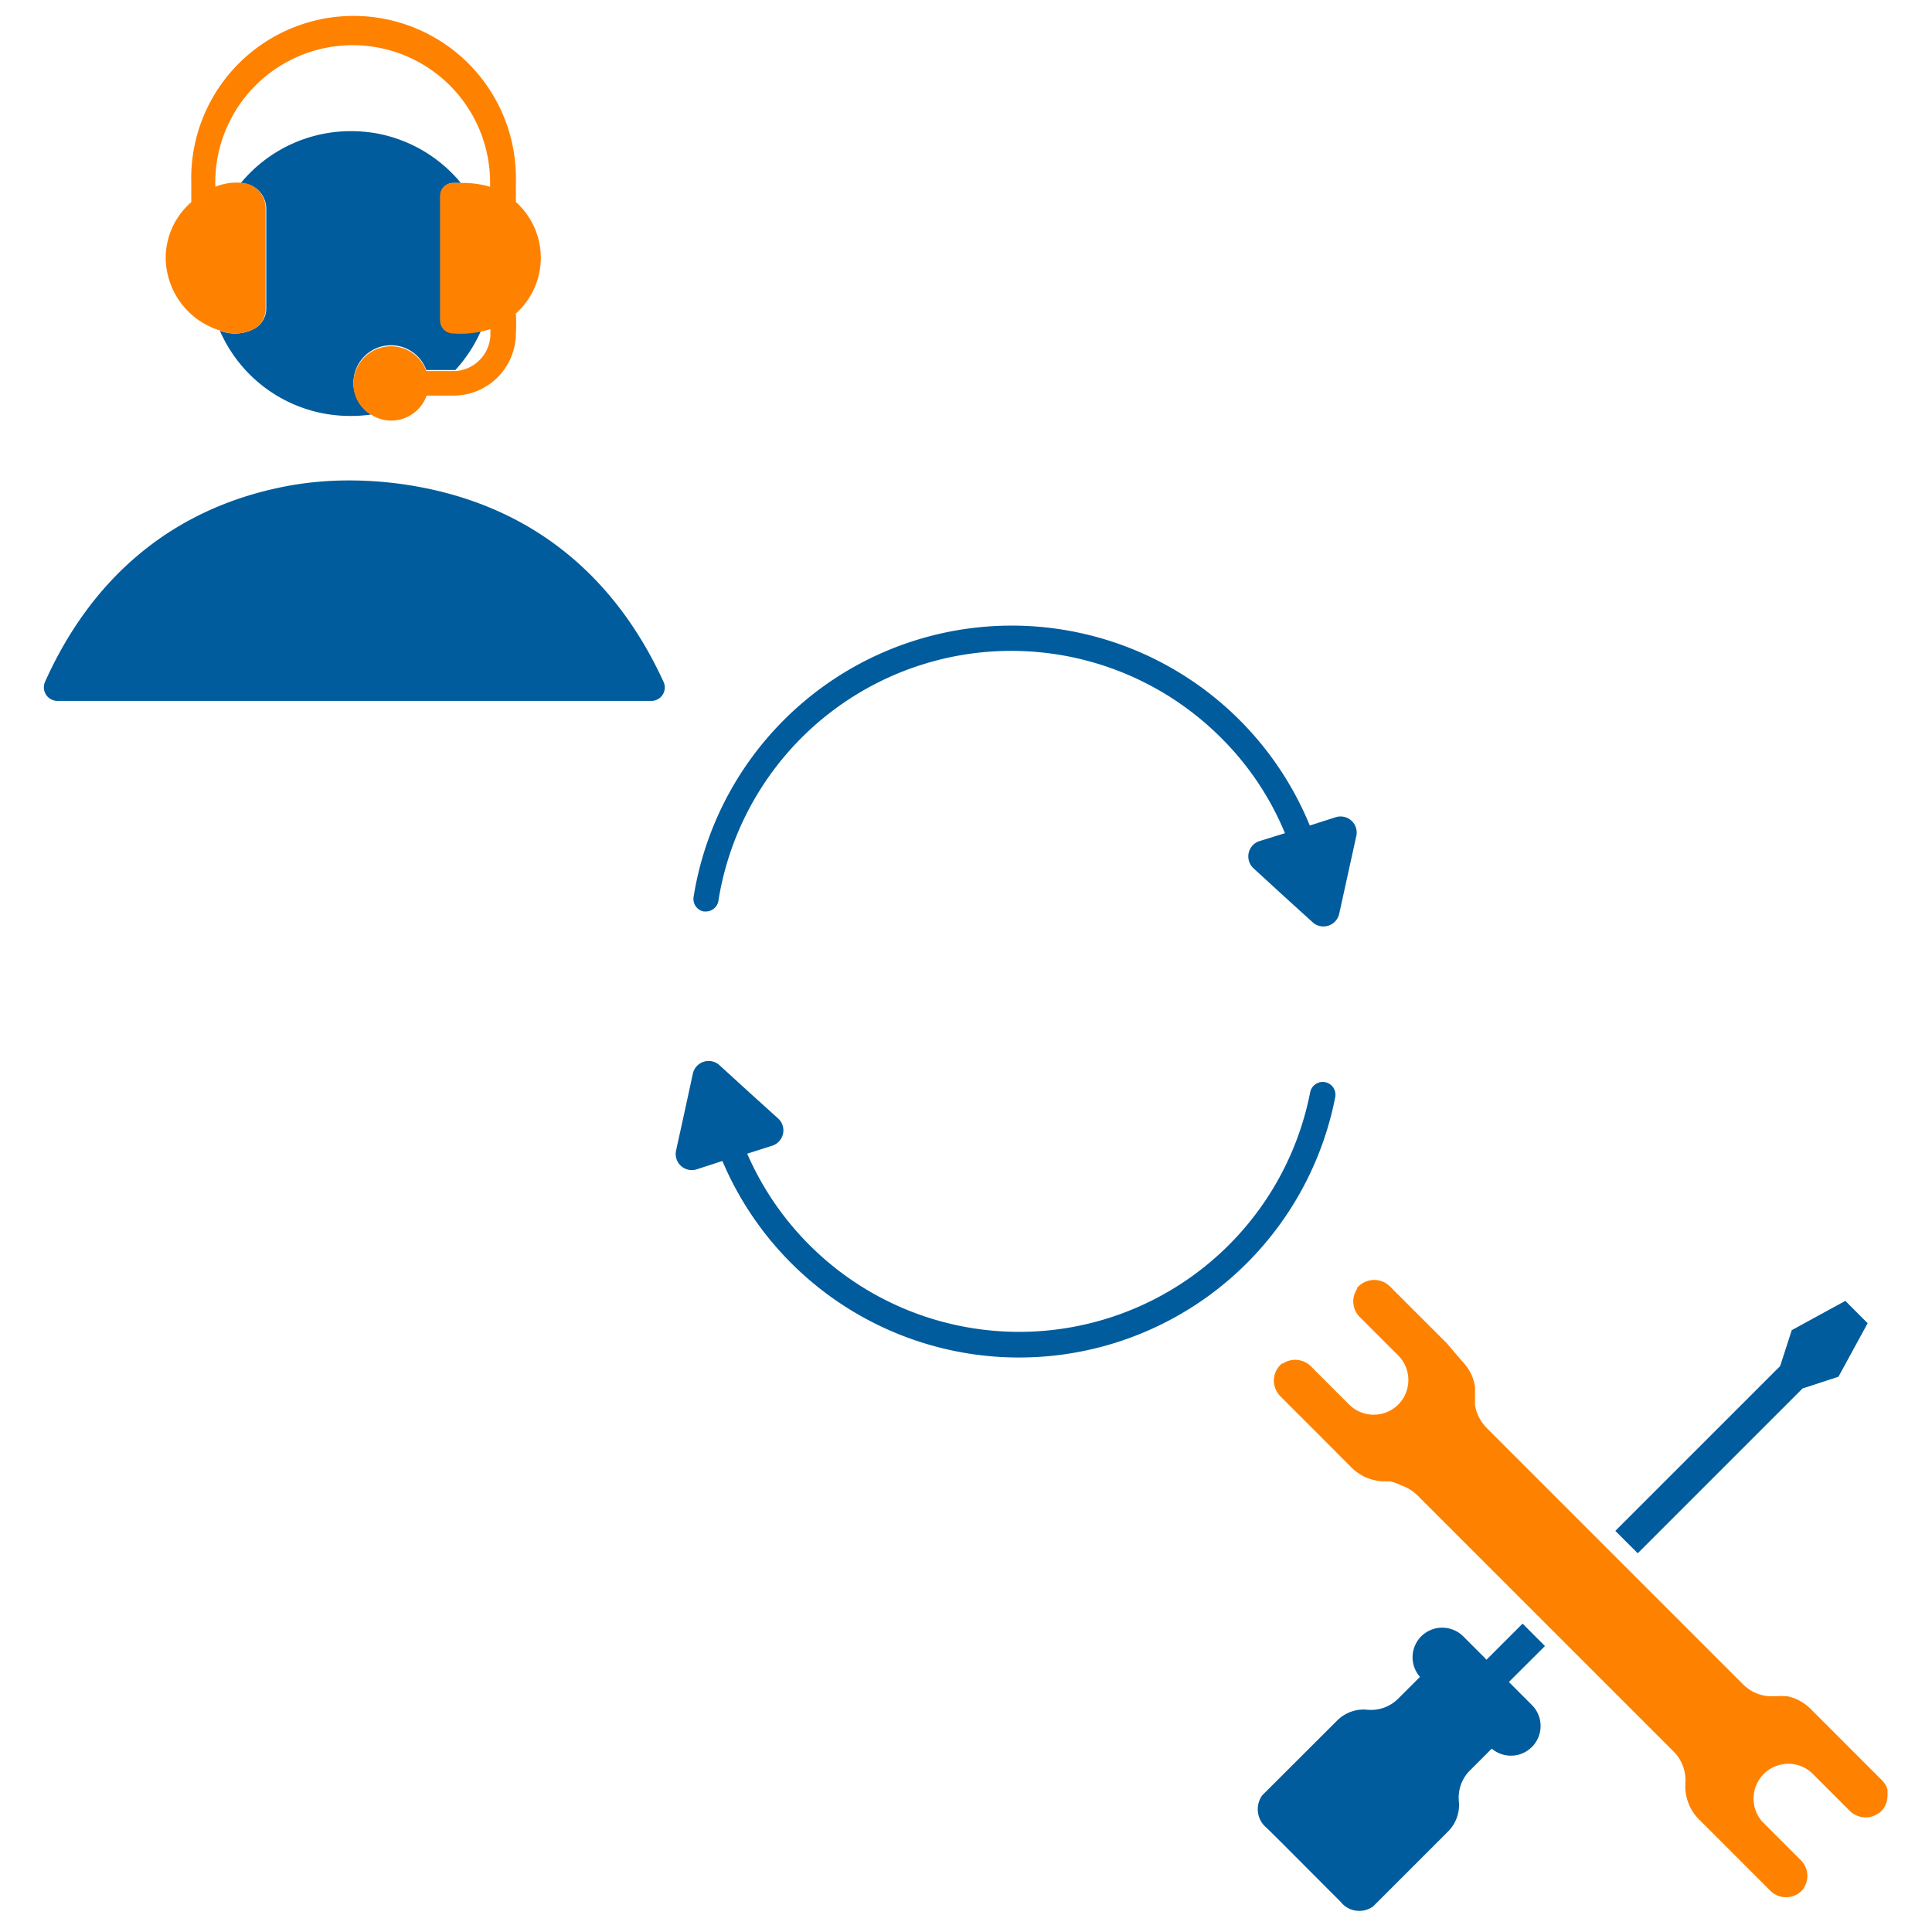
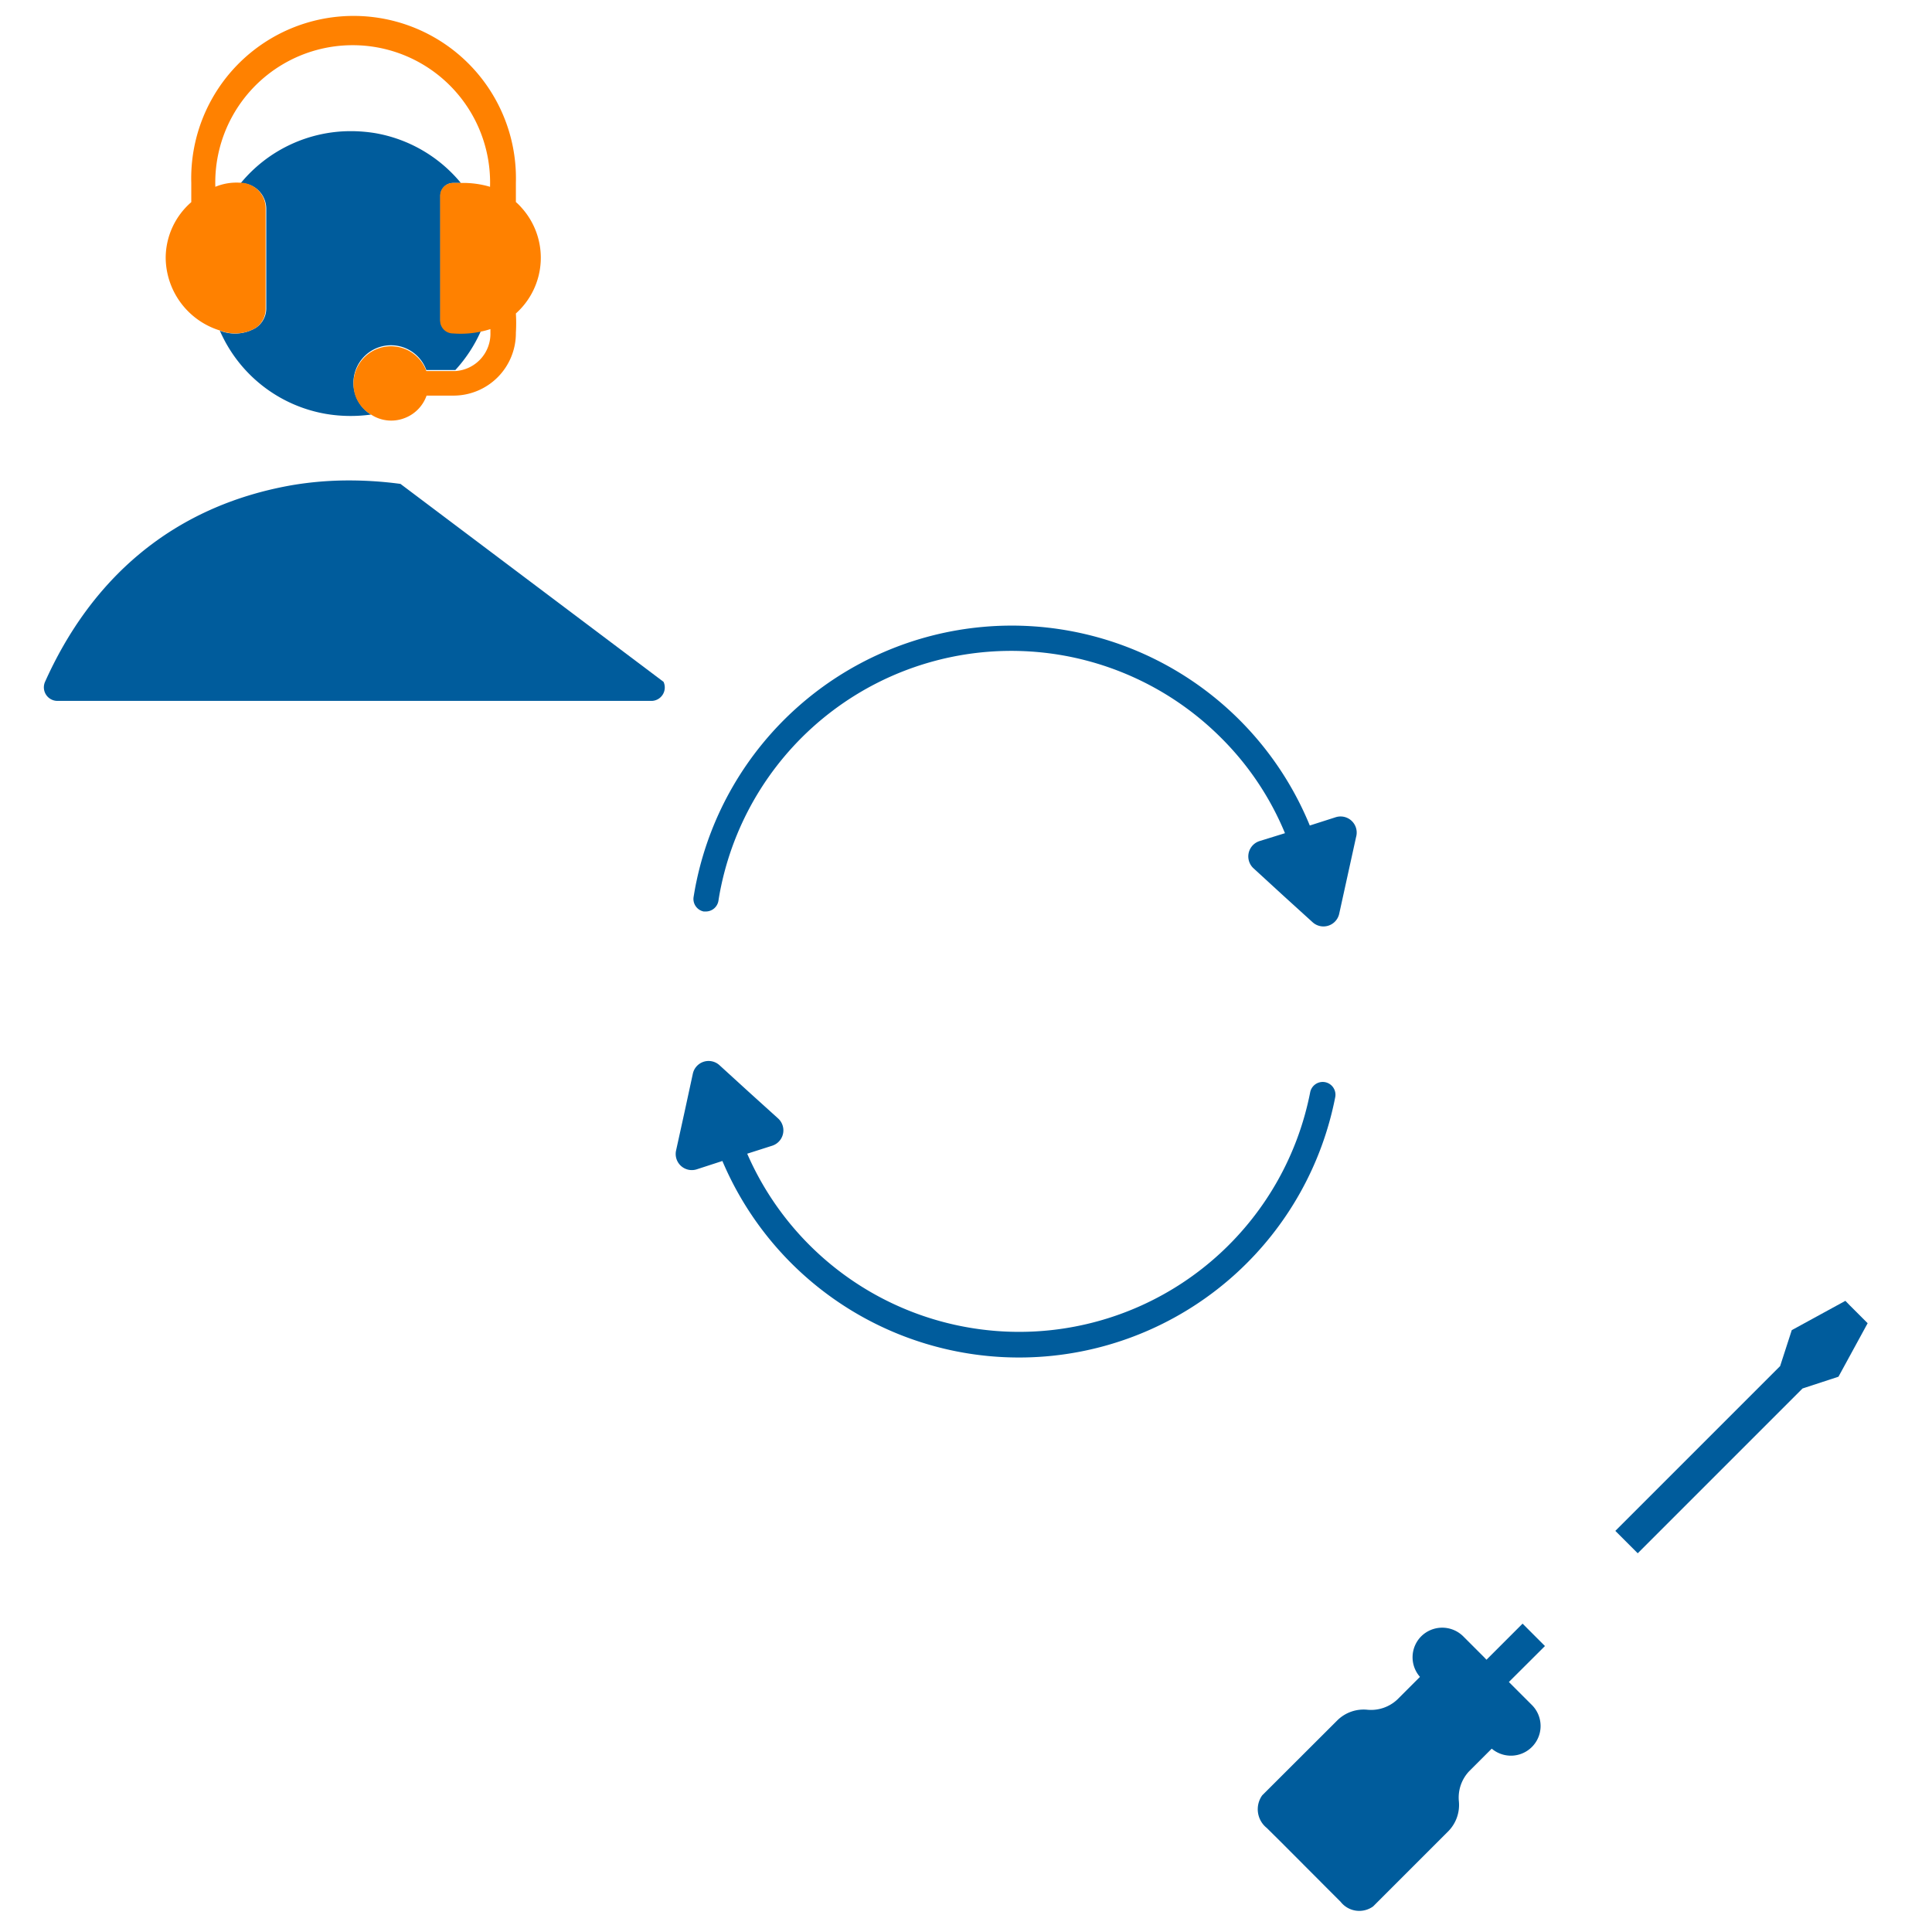
<svg xmlns="http://www.w3.org/2000/svg" width="151" height="151" viewBox="0 0 151 151">
  <defs>
    <style>
      .cls-1 {
        fill: #005c9c;
      }

      .cls-2 {
        fill: #ff8100;
      }

      .cls-3 {
        fill: none;
      }
    </style>
  </defs>
  <g id="Layer_1" data-name="Layer 1">
    <g>
      <path class="cls-1" d="M104.37,63.88l-2,.64a25.18,25.18,0,0,0-47.93,4.34c-.09.41-.16.82-.23,1.24A1,1,0,0,0,55,71.24h.15a1,1,0,0,0,1-.83c.06-.39.13-.78.21-1.15a23.18,23.18,0,0,1,39.07-11.6,22.77,22.77,0,0,1,5,7.46l-2,.62A1.26,1.26,0,0,0,98,67.89L100.3,70l2.29,2.08a1.26,1.26,0,0,0,2.08-.67l.66-3,.66-3A1.26,1.26,0,0,0,104.37,63.88Z" />
      <path class="cls-1" d="M103.57,84.58a1,1,0,0,0-1.17.79,23.18,23.18,0,0,1-44,4.8l1.94-.62a1.26,1.26,0,0,0,.47-2.14l-2.29-2.07-2.28-2.08a1.26,1.26,0,0,0-2.09.66l-.65,3-.66,3a1.26,1.26,0,0,0,1.62,1.47l2-.65a25.18,25.18,0,0,0,47.9-5A1,1,0,0,0,103.57,84.58Z" />
      <g>
        <path class="cls-1" d="M116.18,129.72l-.19-.2h0l-1.63-1.63a2.33,2.33,0,0,0-3.28,0h0a2.32,2.32,0,0,0-.1,3.17l-1.77,1.77a3,3,0,0,1-2.33.8,2.93,2.93,0,0,0-2.33.8l-5.9,5.89a1.87,1.87,0,0,0,.36,2.55l1.14,1.13,3.49,3.5h0l1.14,1.14a1.85,1.85,0,0,0,2.54.36l5.9-5.9a2.93,2.93,0,0,0,.8-2.33,3,3,0,0,1,.8-2.33l1.77-1.77a2.32,2.32,0,0,0,3.17-3.38l-1.64-1.64h0l-.19-.19,2.82-2.81L119,126.9Z" />
        <polygon class="cls-1" points="140.88 108.52 143.69 107.6 145.97 103.42 145.58 103.03 144.62 102.07 144.23 101.67 140.04 103.96 139.13 106.77 126.25 119.65 128 121.4 140.88 108.52" />
-         <path class="cls-2" d="M109.46,116.07l.31.12a3.42,3.42,0,0,1,1,.67l.23.23,19.58,19.58.23.23h0l.2.22a3.21,3.21,0,0,1,.71,1.73,2.77,2.77,0,0,1,0,.5h0v.2a3.42,3.42,0,0,0,.12,1,2.53,2.53,0,0,0,.12.36,3.08,3.08,0,0,0,.24.52,3.66,3.66,0,0,0,.59.77l2.79,2.79,2.78,2.78a1.52,1.52,0,0,0,.42.31l.16.08a1.82,1.82,0,0,0,.65.12,1.73,1.73,0,0,0,.95-.28,2,2,0,0,0,.27-.22h0l.1-.11.05-.07,0,0,.06-.1,0,0,.06-.12h0a1.73,1.73,0,0,0-.34-2l-3-3a2.72,2.72,0,0,1,3.84-3.84l3,3a1.75,1.75,0,0,0,1.22.5,1.7,1.7,0,0,0,.88-.23h0l.09-.07.06,0,.06-.06.12-.1h0a2,2,0,0,0,.23-.28.64.64,0,0,0,.08-.14,1.65,1.65,0,0,0,.2-.81h0a1.53,1.53,0,0,0,0-.3,1.16,1.16,0,0,0,0-.18,1.27,1.27,0,0,0-.13-.32,1.75,1.75,0,0,0-.31-.42l-2.78-2.78-2.79-2.79a3.81,3.81,0,0,0-.67-.53,3.57,3.57,0,0,0-1.17-.46l-.19,0a3.52,3.52,0,0,0-.56,0h-.71a3.22,3.22,0,0,1-1.45-.5,3.69,3.69,0,0,1-.53-.43l-.23-.23-19.58-19.58-.23-.23a3.23,3.23,0,0,1-.46-.59.64.64,0,0,1-.08-.14,2,2,0,0,1-.13-.25l-.12-.31a4.7,4.7,0,0,1-.12-.51l0-.3v-.38a1.21,1.21,0,0,0,0-.19,1.48,1.48,0,0,0,0-.21,2.07,2.07,0,0,0,0-.35v0a3.59,3.59,0,0,0-.65-1.56l-.11-.15c-.09-.1-.17-.2-.26-.29L113.09,105l-4.46-4.46a1.71,1.71,0,0,0-.73-.43,1.66,1.66,0,0,0-.49-.07,1.68,1.68,0,0,0-.5.07,1.71,1.71,0,0,0-.73.43h0a1.14,1.14,0,0,0-.11.11l0,.07,0,0-.06.1v0a.67.67,0,0,0-.06.12h0a1.73,1.73,0,0,0,.33,2l3,3a2.72,2.72,0,0,1,0,3.84,2.72,2.72,0,0,1-3.83,0l-3-3a1.75,1.75,0,0,0-2.09-.27h0l-.1.06,0,0-.07,0-.12.11h0a1.73,1.73,0,0,0-.5,1.39,1.21,1.21,0,0,0,.07.33,1.71,1.71,0,0,0,.43.73l3.19,3.19,2.38,2.39a3.66,3.66,0,0,0,.67.52l.27.16.18.08a3.65,3.65,0,0,0,.73.23,3.08,3.08,0,0,0,.75.08h.41A3.3,3.3,0,0,1,109.46,116.07Z" />
      </g>
      <g>
        <path class="cls-3" d="M38.37,26V25.7a6.53,6.53,0,0,1-.76.2,11.22,11.22,0,0,1-2,3.06A2.92,2.92,0,0,0,38.37,26Z" />
        <path class="cls-3" d="M27.43,10.25a12,12,0,0,1,1.88.15A11.14,11.14,0,0,1,36,14.3a7.38,7.38,0,0,1,2.33.37,10.74,10.74,0,1,0-21.47,0,4.33,4.33,0,0,1,1.93-.32A11.14,11.14,0,0,1,27.43,10.25Z" />
        <path class="cls-1" d="M27.8,30.92a2.93,2.93,0,1,1,5.52-2h2.27a11.22,11.22,0,0,0,2-3.06,7.51,7.51,0,0,1-2.17.14,1,1,0,0,1-1-1V15.3a1,1,0,0,1,1-1l.6,0a11.14,11.14,0,0,0-6.73-3.9,12,12,0,0,0-1.88-.15,11.14,11.14,0,0,0-8.6,4.07,2,2,0,0,1,2,2v7.81A1.82,1.82,0,0,1,20,25.62a3.18,3.18,0,0,1-2.82.22,11.1,11.1,0,0,0,8.3,6.51,11.48,11.48,0,0,0,1.92.16A11.28,11.28,0,0,0,29,32.4,2.82,2.82,0,0,1,27.8,30.92Z" />
-         <path class="cls-1" d="M31.3,37.82a30.13,30.13,0,0,0-4-.27,26.64,26.64,0,0,0-4.48.37c-9.45,1.66-15.73,7.41-19.3,15.37a1.06,1.06,0,0,0,.95,1.49l46.39,0h0a1.05,1.05,0,0,0,1-1.49C48.08,45.05,41.44,39.21,31.3,37.82Z" />
+         <path class="cls-1" d="M31.3,37.82a30.13,30.13,0,0,0-4-.27,26.64,26.64,0,0,0-4.48.37c-9.45,1.66-15.73,7.41-19.3,15.37a1.06,1.06,0,0,0,.95,1.49l46.39,0h0a1.05,1.05,0,0,0,1-1.49Z" />
        <path class="cls-2" d="M17.22,25.84A3.18,3.18,0,0,0,20,25.62a1.82,1.82,0,0,0,.76-1.53V16.28a2,2,0,0,0-2-2,4.33,4.33,0,0,0-1.93.32,10.74,10.74,0,1,1,21.47,0A7.38,7.38,0,0,0,36,14.3l-.6,0a1,1,0,0,0-1,1v9.76a1,1,0,0,0,1,1,7.51,7.51,0,0,0,2.17-.14,6.53,6.53,0,0,0,.76-.2V26A2.92,2.92,0,0,1,35.59,29H33.32a2.93,2.93,0,1,0-5.52,2A2.82,2.82,0,0,0,29,32.4a2.87,2.87,0,0,0,2.56.3,2.91,2.91,0,0,0,1.78-1.78h2.12A4.88,4.88,0,0,0,40.32,26a12.51,12.51,0,0,0,0-1.5,5.84,5.84,0,0,0,.44-8.27,4.57,4.57,0,0,0-.44-.44v-1.5a12.69,12.69,0,1,0-25.37,0v1.51a5.78,5.78,0,0,0-2,4.34A6,6,0,0,0,17.22,25.84Z" />
      </g>
    </g>
  </g>
</svg>